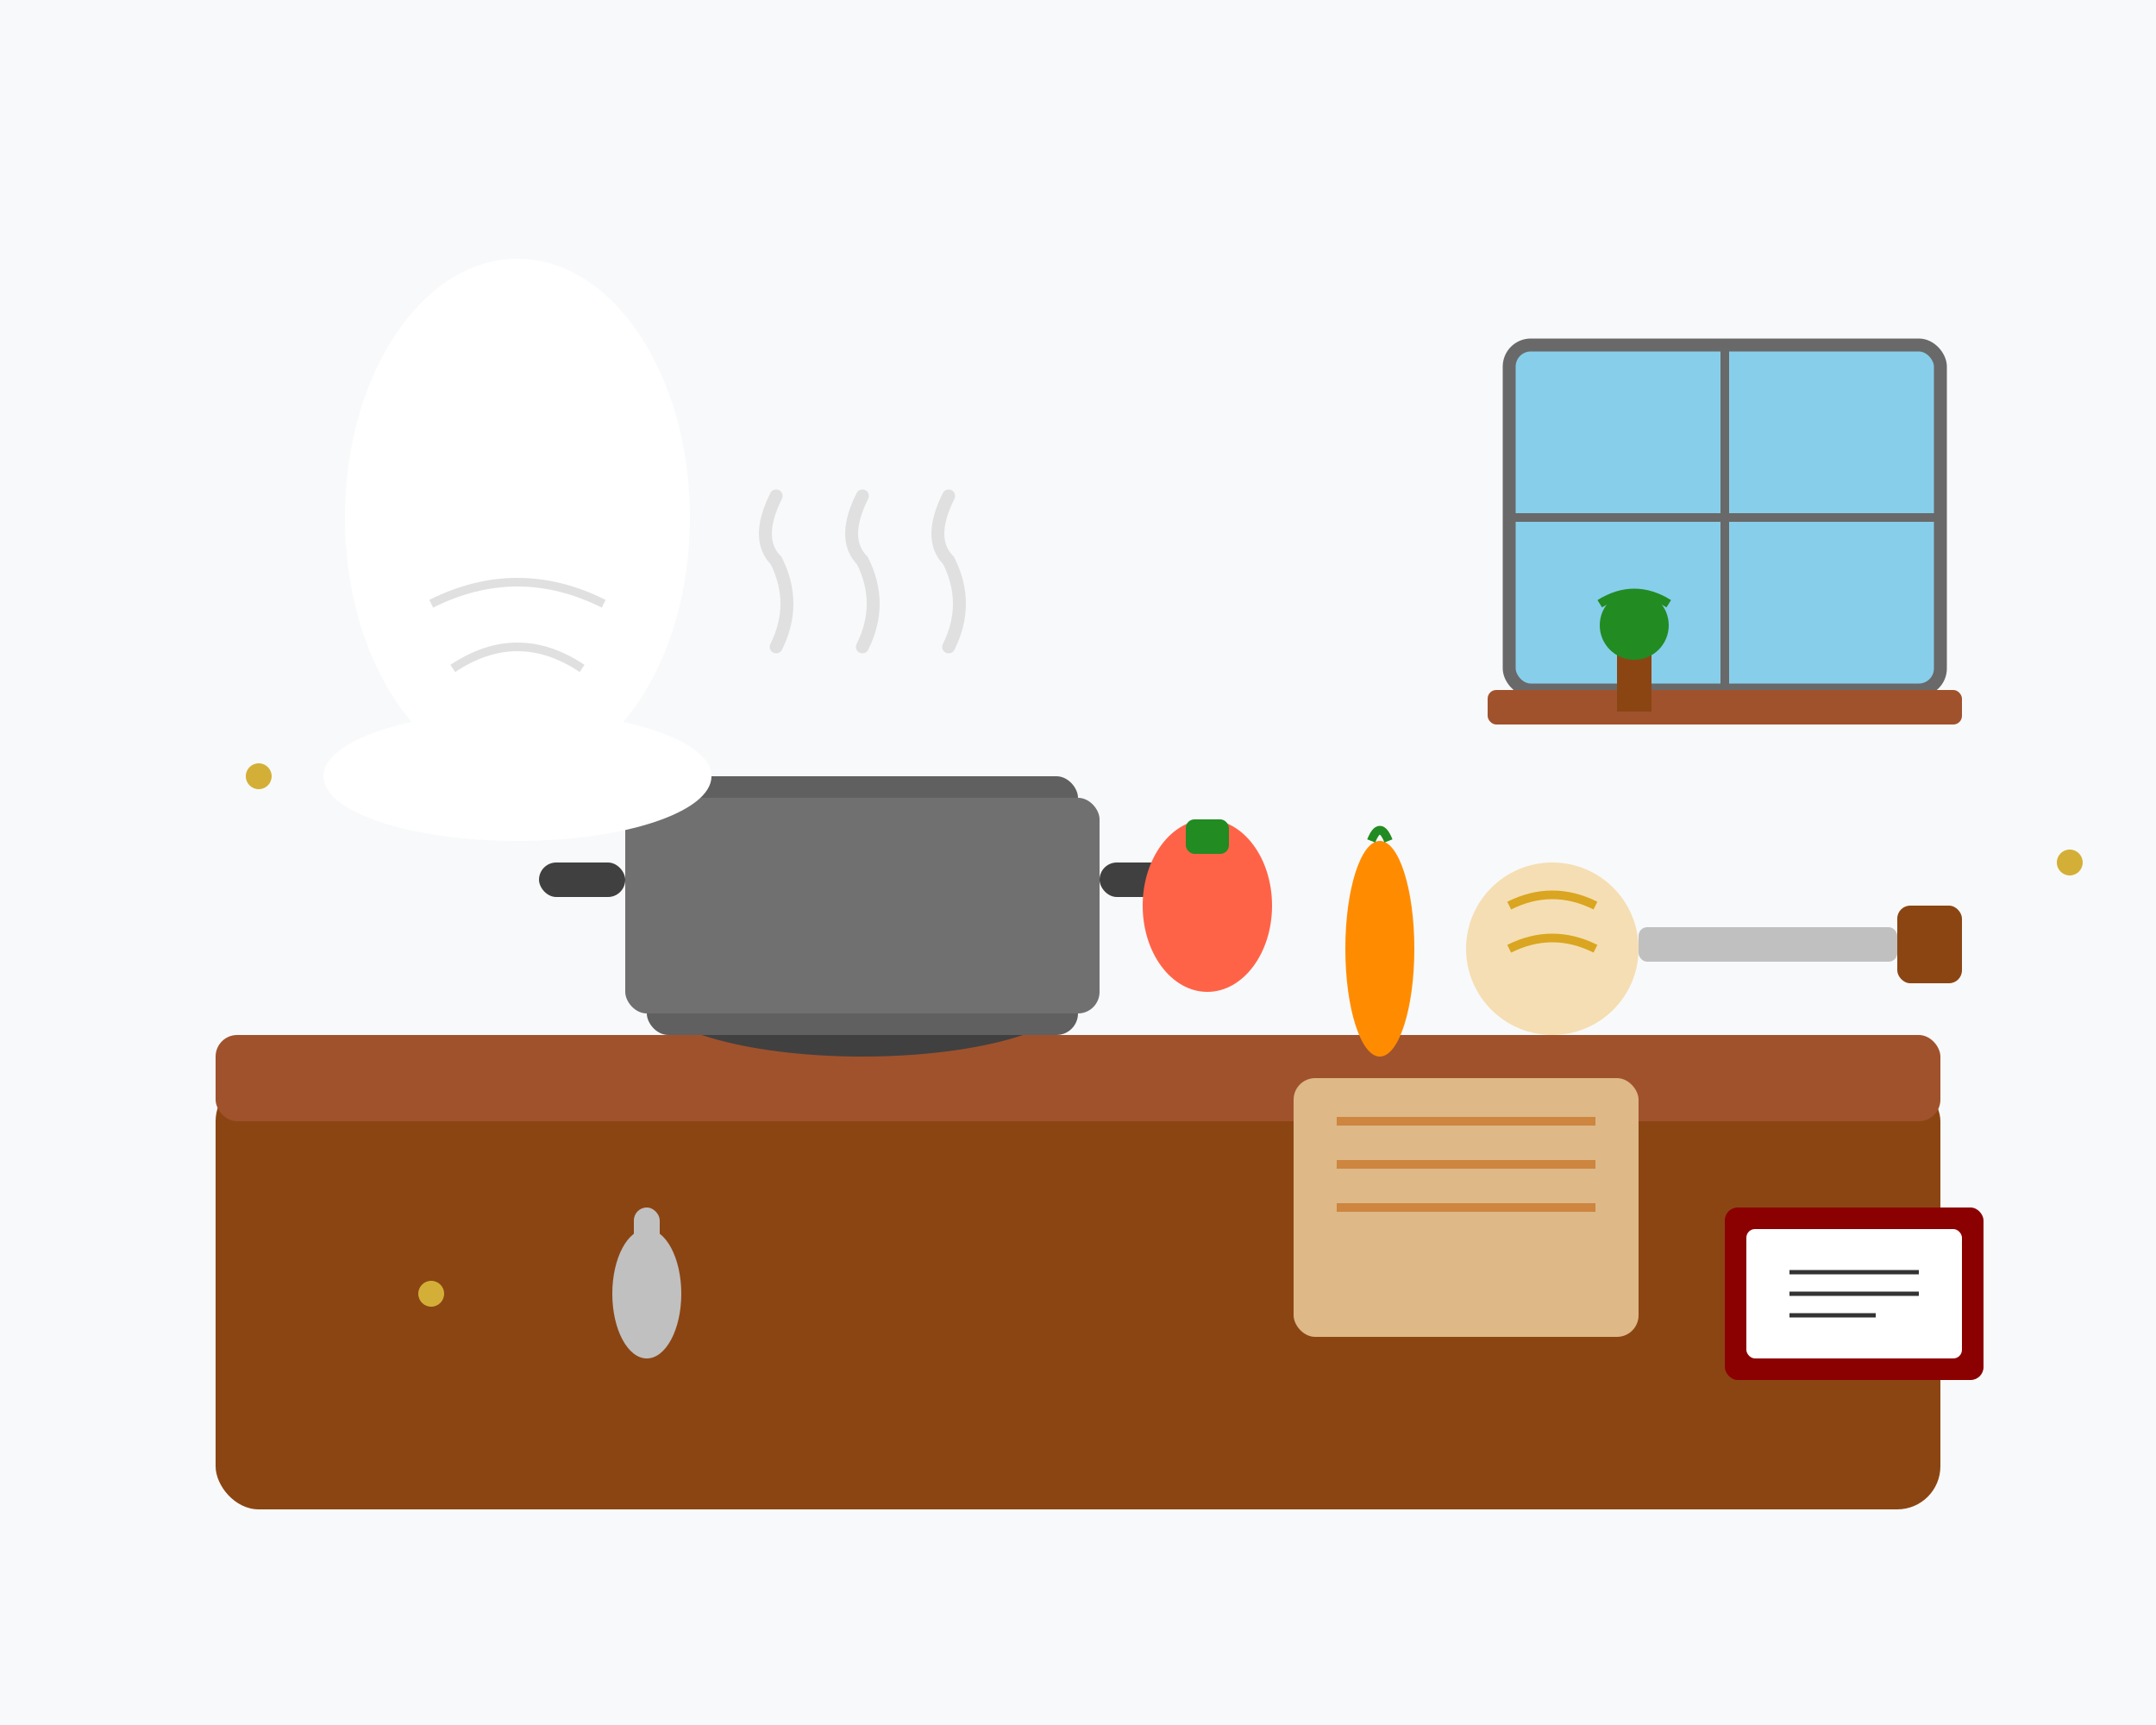
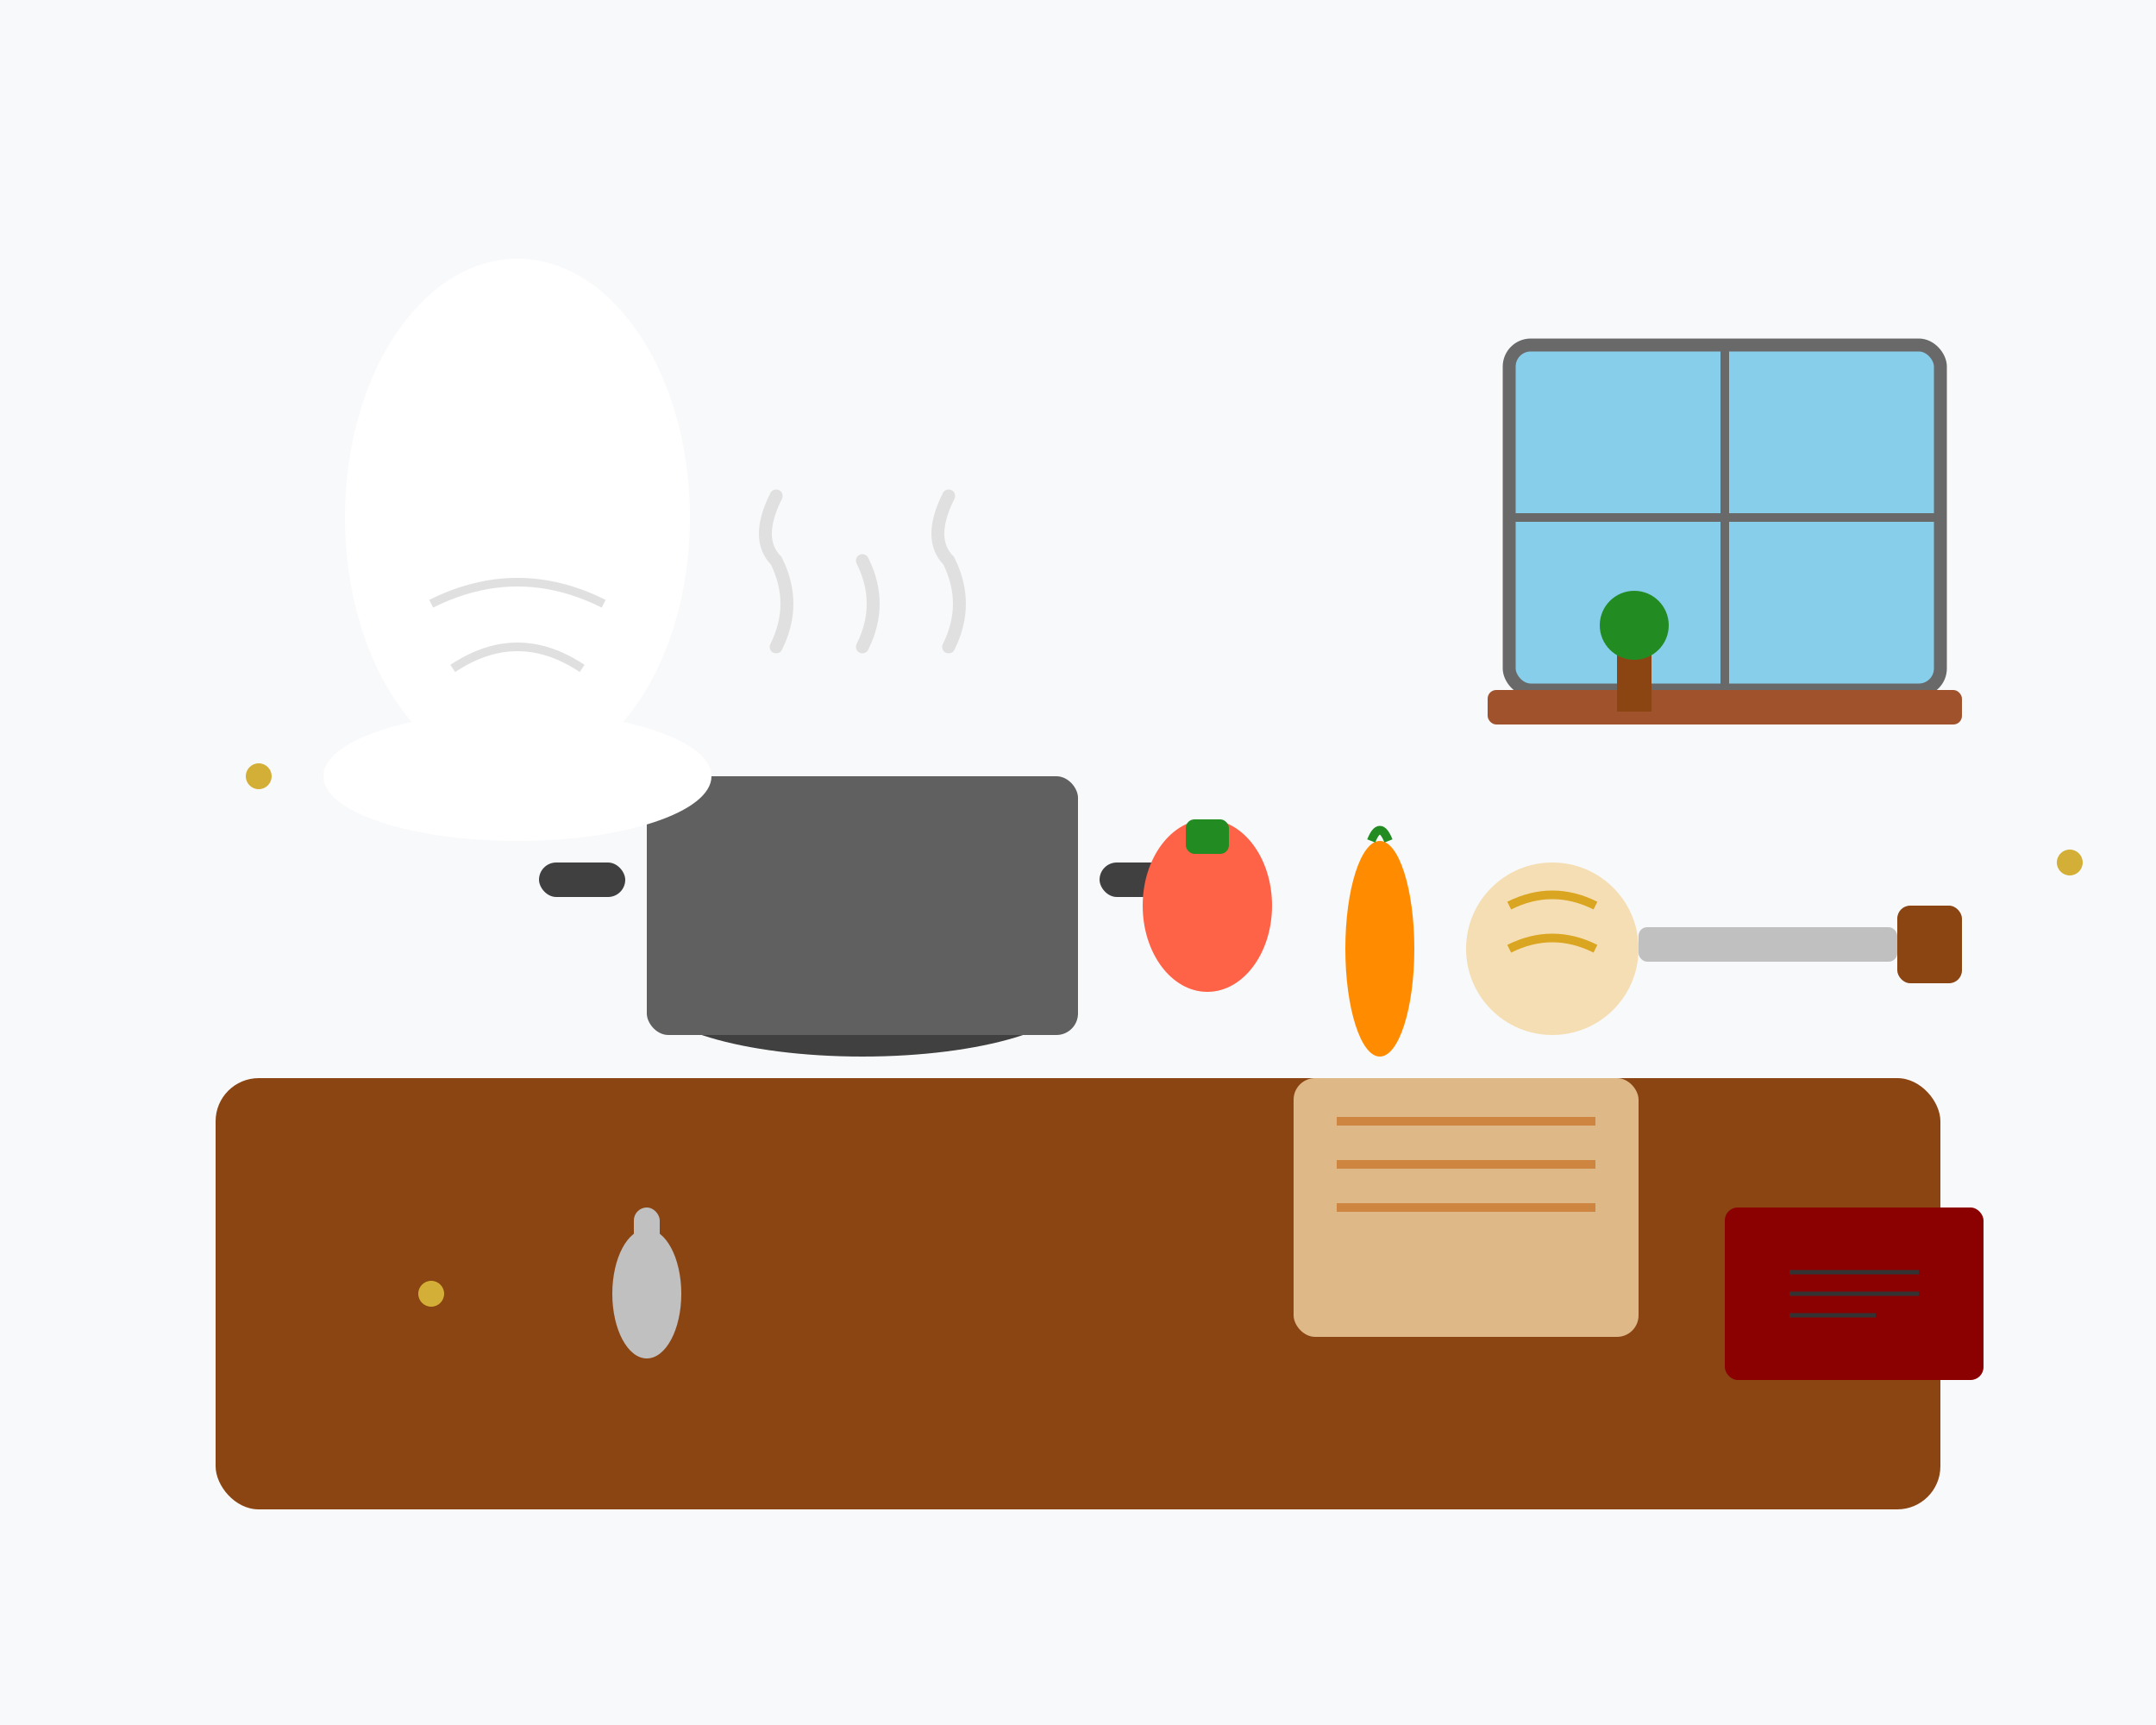
<svg xmlns="http://www.w3.org/2000/svg" width="500" height="400" viewBox="0 0 500 400" fill="none">
  <rect width="500" height="400" fill="#f8f9fa" />
  <rect x="50" y="250" width="400" height="100" fill="#8b4513" rx="10" />
-   <rect x="50" y="240" width="400" height="20" fill="#a0522d" rx="5" />
  <ellipse cx="200" cy="230" rx="50" ry="15" fill="#404040" />
  <rect x="150" y="180" width="100" height="60" fill="#606060" rx="5" />
-   <rect x="145" y="185" width="110" height="50" fill="#707070" rx="5" />
  <rect x="125" y="200" width="20" height="8" fill="#404040" rx="4" />
  <rect x="255" y="200" width="20" height="8" fill="#404040" rx="4" />
  <path d="M180 150 Q185 140 180 130 Q175 125 180 115" stroke="#e0e0e0" stroke-width="3" fill="none" stroke-linecap="round" />
-   <path d="M200 150 Q205 140 200 130 Q195 125 200 115" stroke="#e0e0e0" stroke-width="3" fill="none" stroke-linecap="round" />
+   <path d="M200 150 Q205 140 200 130 " stroke="#e0e0e0" stroke-width="3" fill="none" stroke-linecap="round" />
  <path d="M220 150 Q225 140 220 130 Q215 125 220 115" stroke="#e0e0e0" stroke-width="3" fill="none" stroke-linecap="round" />
  <ellipse cx="320" cy="220" rx="8" ry="25" fill="#ff8c00" />
  <path d="M318 195 Q320 190 322 195" stroke="#228b22" stroke-width="2" fill="none" />
  <circle cx="360" cy="220" r="20" fill="#f5deb3" />
  <path d="M350 210 Q360 205 370 210" stroke="#daa520" stroke-width="2" fill="none" />
  <path d="M350 220 Q360 215 370 220" stroke="#daa520" stroke-width="2" fill="none" />
  <ellipse cx="280" cy="210" rx="15" ry="20" fill="#ff6347" />
  <rect x="275" y="190" width="10" height="8" fill="#228b22" rx="2" />
  <rect x="380" y="215" width="60" height="8" fill="#c0c0c0" rx="2" />
  <rect x="440" y="210" width="15" height="18" fill="#8b4513" rx="3" />
  <rect x="300" y="250" width="80" height="60" fill="#deb887" rx="5" />
  <path d="M310 260 L370 260" stroke="#cd853f" stroke-width="2" />
  <path d="M310 270 L370 270" stroke="#cd853f" stroke-width="2" />
  <path d="M310 280 L370 280" stroke="#cd853f" stroke-width="2" />
  <ellipse cx="120" cy="120" rx="40" ry="60" fill="white" />
  <ellipse cx="120" cy="180" rx="45" ry="15" fill="white" />
  <path d="M100 140 Q120 130 140 140" stroke="#e0e0e0" stroke-width="2" fill="none" />
  <path d="M105 155 Q120 145 135 155" stroke="#e0e0e0" stroke-width="2" fill="none" />
  <ellipse cx="150" cy="300" rx="8" ry="15" fill="#c0c0c0" />
  <rect x="147" y="280" width="6" height="30" fill="#c0c0c0" rx="3" />
  <rect x="400" y="280" width="60" height="40" fill="#8b0000" rx="3" />
-   <rect x="405" y="285" width="50" height="30" fill="#fff" rx="2" />
  <path d="M415 295 L445 295" stroke="#333" stroke-width="1" />
  <path d="M415 300 L445 300" stroke="#333" stroke-width="1" />
  <path d="M415 305 L435 305" stroke="#333" stroke-width="1" />
  <circle cx="100" cy="300" r="3" fill="#d4af37" />
  <circle cx="480" cy="200" r="3" fill="#d4af37" />
  <circle cx="60" cy="180" r="3" fill="#d4af37" />
  <rect x="350" y="80" width="100" height="80" fill="#87ceeb" rx="5" />
  <rect x="350" y="80" width="100" height="80" fill="none" stroke="#696969" stroke-width="3" rx="5" />
  <line x1="400" y1="80" x2="400" y2="160" stroke="#696969" stroke-width="2" />
  <line x1="350" y1="120" x2="450" y2="120" stroke="#696969" stroke-width="2" />
  <rect x="345" y="160" width="110" height="8" fill="#a0522d" rx="2" />
  <rect x="375" y="150" width="8" height="15" fill="#8b4513" />
  <circle cx="379" cy="145" r="8" fill="#228b22" />
-   <path d="M371 140 Q379 135 387 140" stroke="#228b22" stroke-width="2" fill="none" />
  <path d="M373 147 Q379 142 385 147" stroke="#228b22" stroke-width="2" fill="none" />
</svg>